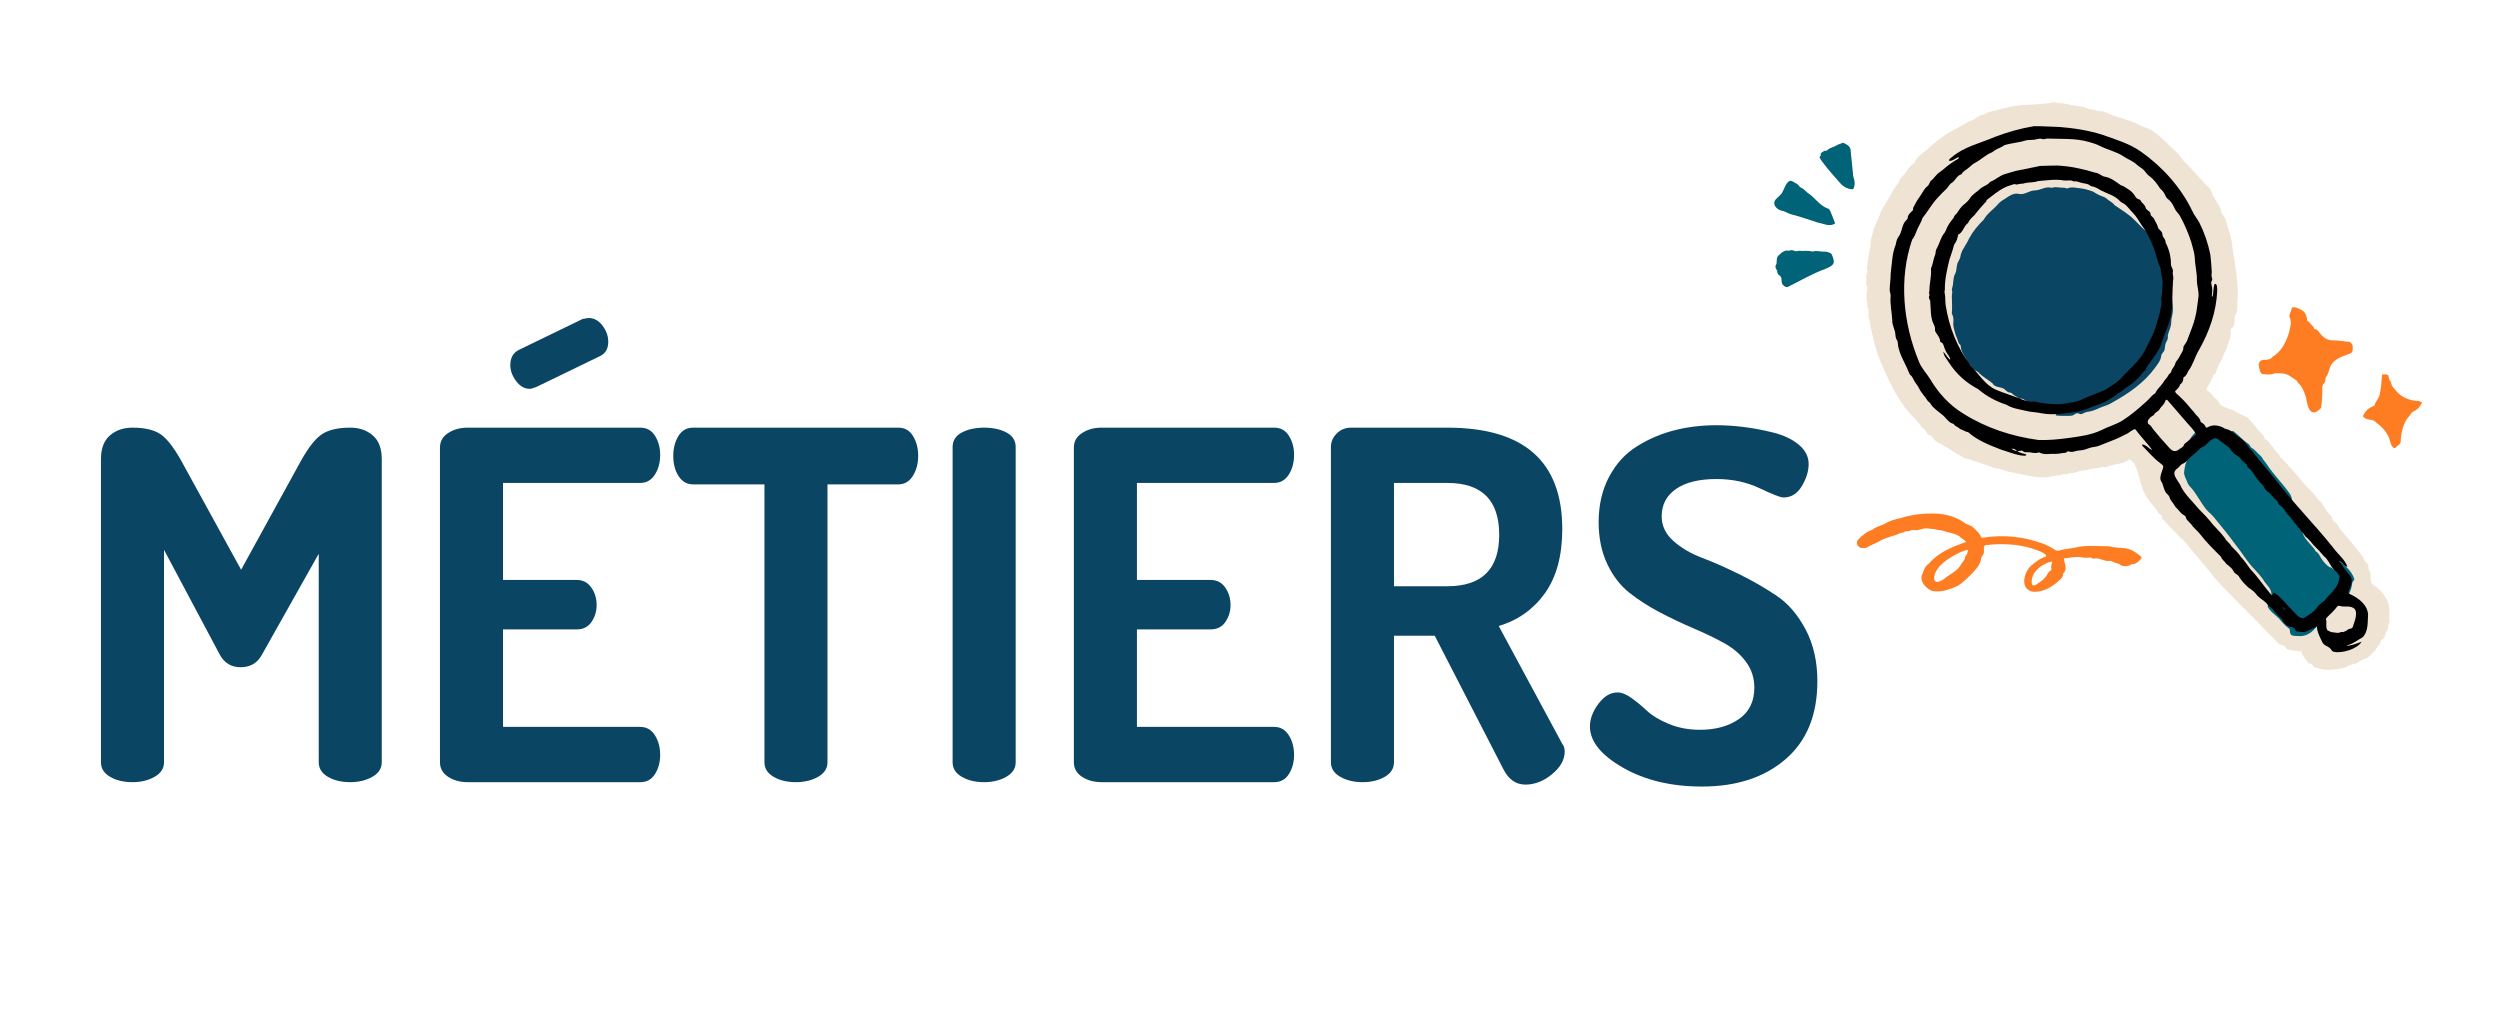
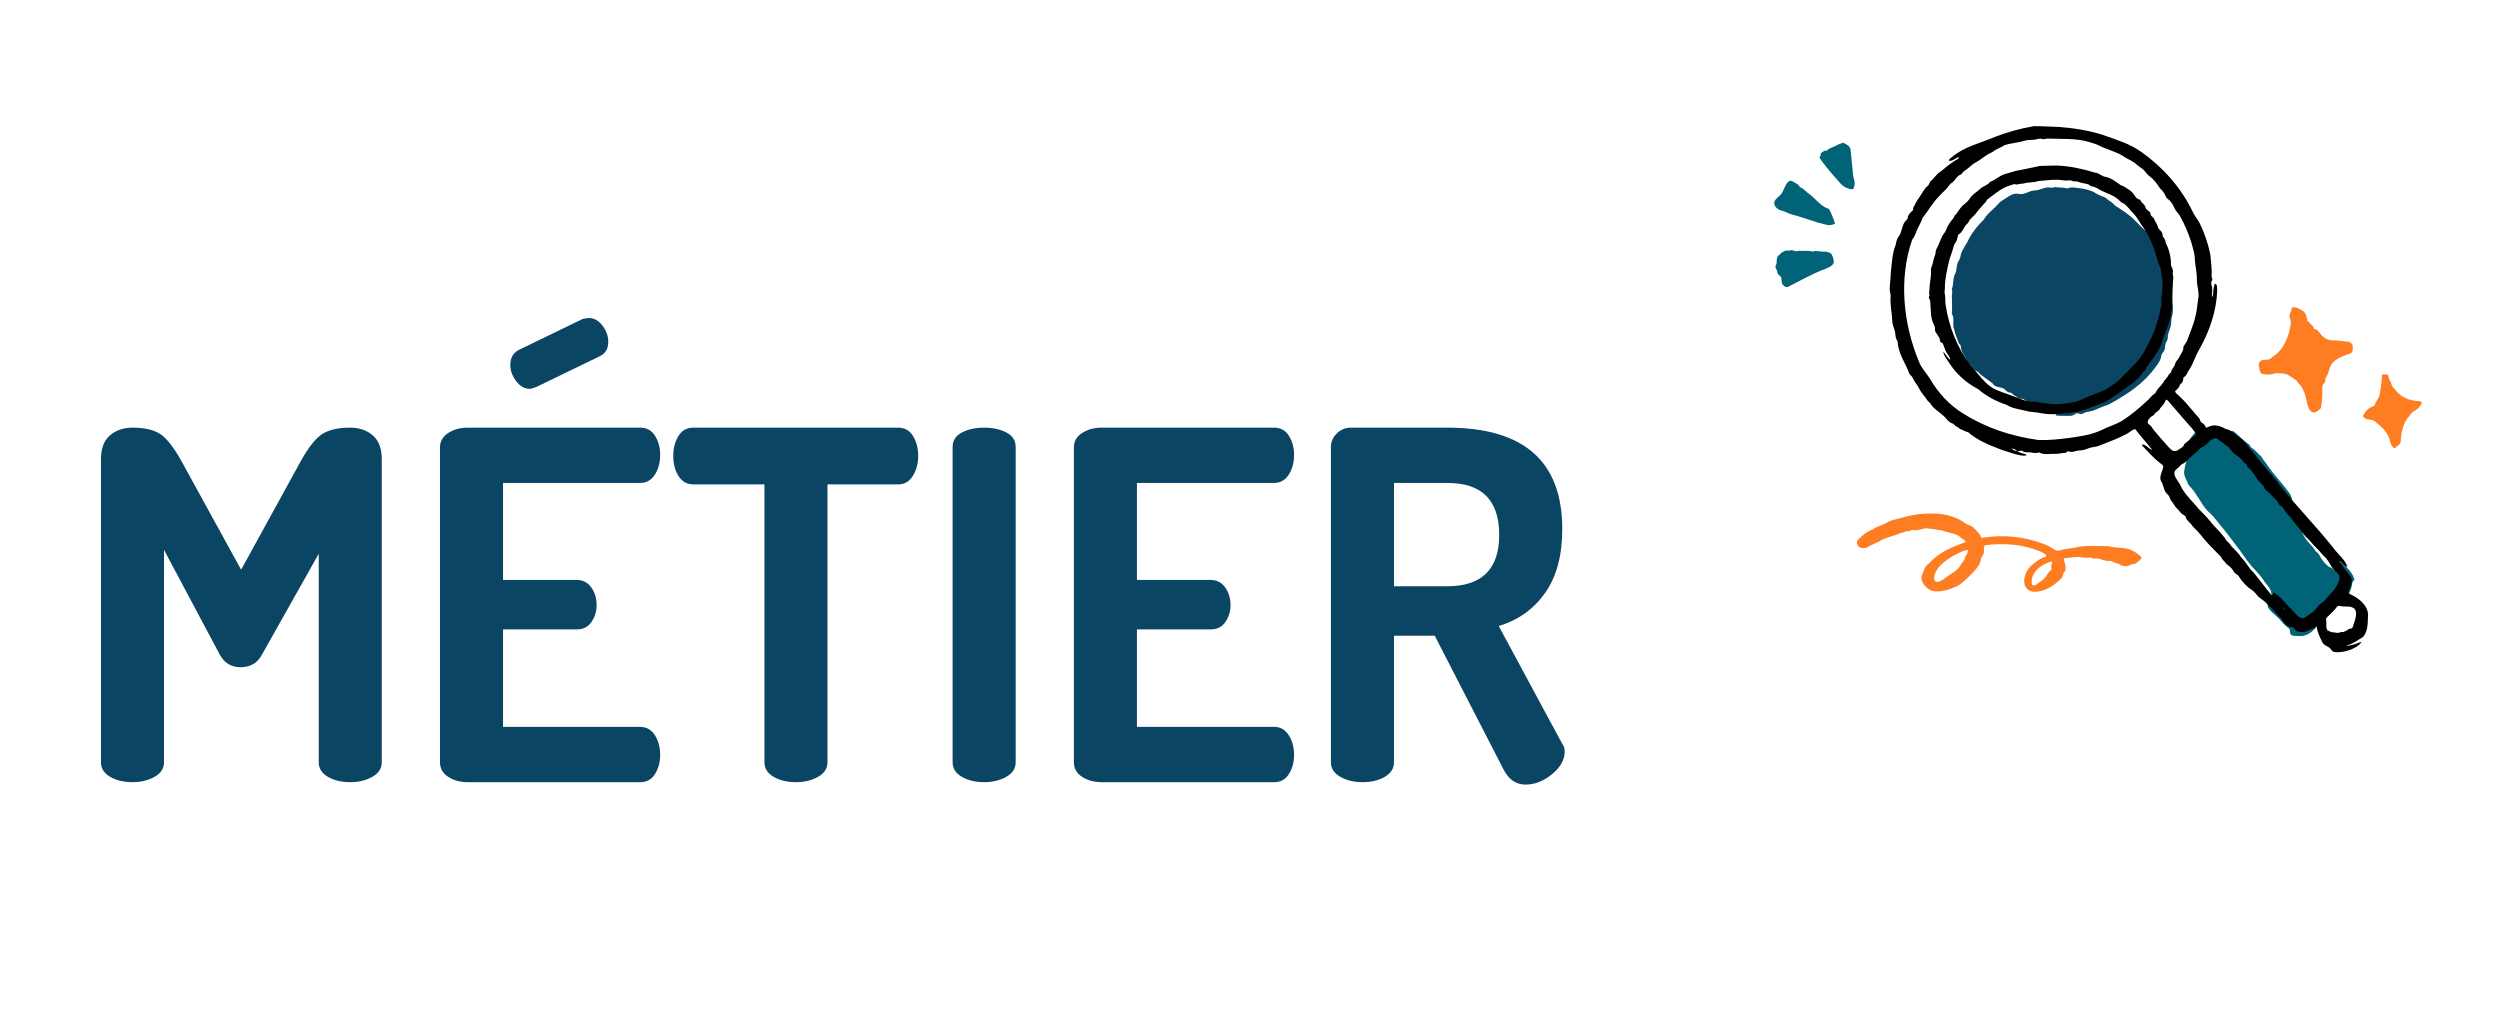
<svg xmlns="http://www.w3.org/2000/svg" width="1869" zoomAndPan="magnify" viewBox="0 0 1401.75 569.25" height="759" preserveAspectRatio="xMidYMid meet" version="1.0">
  <defs>
    <g />
    <clipPath id="d02e2f495e">
-       <path d="M 1046 57 L 1340 57 L 1340 375.93 L 1046 375.93 Z M 1046 57 " clip-rule="nonzero" />
-     </clipPath>
+       </clipPath>
    <clipPath id="a9b0aa82f6">
      <path d="M 1324 209 L 1358.121 209 L 1358.121 252 L 1324 252 Z M 1324 209 " clip-rule="nonzero" />
    </clipPath>
  </defs>
  <g clip-path="url(#d02e2f495e)">
    <path fill="#efe3d4" d="M 1339.668 340.773 C 1338.941 335.543 1335.383 330.895 1330.953 328.133 C 1328.844 326.969 1329.352 324.137 1329.062 322.031 C 1329.281 320.504 1327.684 319.488 1327.973 318.035 C 1328.117 317.164 1327.973 316.289 1327.172 315.781 C 1325.648 314.84 1325.43 313.094 1324.559 311.715 C 1320.488 306.555 1316.348 301.617 1312.137 296.602 C 1311.191 295.512 1310.609 293.625 1309.52 292.824 C 1308.504 292.461 1307.922 291.664 1307.629 290.574 C 1307.414 289.773 1306.906 289.047 1306.25 288.465 C 1304.289 286.359 1302.836 283.816 1301.383 281.418 C 1300.004 280.547 1299.203 279.168 1298.188 277.934 C 1295.715 274.879 1292.664 272.484 1290.34 269.359 C 1288.305 267.035 1286.418 264.781 1284.457 262.457 C 1284.164 261.949 1283.293 262.023 1283.219 261.441 C 1282.785 259.551 1280.461 259.188 1279.953 257.371 C 1279.953 257.301 1279.805 257.227 1279.66 257.156 C 1278.715 256.863 1278.207 256.137 1277.988 255.191 C 1277.988 254.902 1277.699 254.684 1277.48 254.539 C 1275.883 253.23 1274.938 251.27 1273.559 249.746 C 1272.613 248.508 1271.742 246.984 1270.145 246.328 C 1269.707 246.184 1269.637 245.602 1269.488 245.168 C 1268.98 243.277 1267.02 242.332 1265.93 240.883 C 1264.332 238.484 1262.297 236.449 1260.41 234.27 C 1258.012 232.891 1255.324 232.02 1253.07 230.492 C 1249.73 228.676 1245.66 228.895 1243.699 225.043 C 1243.555 224.754 1243.48 224.316 1243.191 224.172 C 1241.738 223.445 1240.938 222.137 1240.066 220.977 C 1239.34 219.738 1237.598 219.668 1237.234 218.285 C 1238.105 215.453 1240.359 213.348 1240.938 210.441 C 1240.938 210.297 1241.086 210.078 1241.23 210.078 C 1242.32 209.785 1242.391 208.77 1242.754 207.973 C 1243.625 206.301 1243.844 204.266 1245.078 202.738 C 1245.805 201.867 1246.242 200.777 1246.531 199.688 C 1246.969 197.871 1248.277 196.492 1248.711 194.75 C 1248.859 193.152 1249.656 191.77 1250.164 190.246 C 1250.602 188.938 1250.965 187.703 1250.82 186.32 C 1250.746 185.23 1250.676 184.215 1251.91 183.633 C 1253.727 181.598 1252.055 178.547 1253.652 176.367 C 1254.816 174.262 1254.234 171.645 1254.523 169.395 C 1255.105 162.566 1254.379 155.734 1253.289 148.98 C 1252.562 144.621 1251.98 140.262 1251.398 135.902 C 1250.746 131.543 1249.074 127.547 1247.984 123.336 C 1247.551 121.664 1245.879 120.43 1245.516 118.684 C 1244.57 114.473 1241.086 111.566 1239.922 107.352 C 1239.34 105.68 1238.031 104.52 1236.797 103.43 C 1232.512 98.996 1228.59 94.273 1224.156 89.988 C 1222.559 88.246 1221.543 86.066 1219.578 84.613 C 1215.586 80.98 1212.098 76.84 1207.52 73.859 C 1205.195 71.973 1202.145 71.465 1199.602 70.082 C 1193.719 66.887 1186.961 66.086 1180.93 63.109 C 1180.133 62.672 1179.188 62.309 1178.316 62.383 C 1176.281 62.453 1174.539 61.512 1172.574 61.293 C 1171.633 61.148 1170.613 61.148 1169.816 60.566 C 1169.016 59.984 1168.07 59.84 1167.055 59.766 C 1163.496 59.547 1160.082 58.387 1156.594 57.949 C 1155.504 57.805 1154.414 58.094 1153.398 57.66 C 1151.727 57.004 1150.199 57.516 1148.602 57.879 C 1143.516 58.312 1138.359 58.82 1133.199 58.895 C 1127.172 59.547 1121.215 61.438 1115.254 62.746 C 1114.094 63.254 1113.078 64.27 1111.77 64.344 C 1109.371 64.707 1107.992 66.668 1105.812 67.395 C 1102.105 68.629 1099.055 71.172 1095.496 72.844 C 1091.934 74.586 1088.668 76.984 1085.543 79.527 C 1083.434 81.051 1081.617 82.941 1079.656 84.539 C 1077.406 86.355 1074.863 88.027 1073.629 90.859 C 1073.336 91.441 1072.828 91.879 1072.32 92.168 C 1069.777 93.91 1068.832 96.961 1066.582 98.926 C 1066 99.504 1065.492 100.16 1065.129 100.957 C 1064.328 103.285 1062.367 104.953 1061.203 107.062 C 1059.172 111.785 1055.609 115.562 1053.941 120.5 C 1052.852 123.844 1050.816 126.75 1050.09 130.234 C 1049.945 132.125 1048.781 133.797 1048.855 135.613 C 1048.926 136.992 1048.781 138.301 1048.418 139.609 C 1047.691 142.441 1047.547 145.348 1047.039 148.18 C 1046.82 149.199 1046.602 150.141 1046.895 151.16 C 1047.039 151.668 1047.109 152.395 1046.895 152.832 C 1045.805 154.793 1046.895 156.973 1046.238 158.934 C 1046.238 159.078 1046.238 159.441 1046.383 159.586 C 1047.328 160.75 1046.82 162.055 1046.746 163.363 C 1046.602 165.688 1046.238 168.086 1047.109 170.34 C 1047.402 170.992 1046.676 171.719 1047.109 172.301 C 1048.055 173.754 1047.691 175.789 1047.691 177.387 C 1049.582 186.613 1051.25 196.055 1055.246 204.629 C 1060.043 215.746 1065.344 227.148 1074.426 235.434 C 1075.152 236.957 1076.898 237.758 1077.406 239.5 C 1078.785 240.301 1079.875 241.461 1080.602 242.914 C 1080.965 243.57 1081.328 244.148 1082.199 244.148 C 1082.637 244.148 1083 244.512 1083.289 244.949 C 1084.453 246.91 1086.27 248.145 1088.156 248.945 C 1092.152 251.051 1095.566 253.738 1099.562 255.703 C 1100.219 256.066 1100.727 256.574 1101.453 256.793 C 1106.902 258.316 1112.277 260.207 1117.582 262.168 C 1119.469 262.965 1121.867 262.676 1123.684 263.766 C 1124.48 264.203 1125.207 264.418 1126.008 264.418 C 1132.328 265.656 1138.504 267.398 1145.043 267.688 C 1148.602 267.906 1151.871 266.527 1155.285 266.383 C 1156.301 266.09 1157.246 265.438 1158.41 266.02 C 1158.555 266.02 1158.773 266.02 1158.918 266.02 C 1160.516 264.637 1162.84 265.801 1164.438 264.492 C 1165.383 264.711 1166.039 263.91 1166.836 263.91 C 1169.016 263.91 1171.121 263.258 1173.156 262.75 C 1174.684 262.312 1176.281 262.75 1177.809 262.168 C 1178.605 261.875 1179.551 261.73 1180.496 261.949 C 1180.711 262.023 1181.148 261.949 1181.293 261.875 C 1182.238 261.004 1183.473 261.148 1184.562 260.785 C 1187.324 259.914 1190.375 260.059 1192.918 258.172 C 1193.426 257.809 1194.371 257.371 1194.953 258.027 C 1195.75 258.898 1196.695 259.625 1197.133 260.785 C 1201.129 270.375 1199.457 274.516 1207.156 283.379 C 1208.176 284.617 1209.336 285.777 1209.992 287.305 C 1210.207 287.812 1210.57 288.102 1211.078 288.32 C 1211.734 288.613 1212.168 289.047 1212.098 289.918 C 1212.098 290.355 1212.098 290.793 1212.461 291.008 C 1213.477 291.664 1213.984 292.754 1214.859 293.551 C 1216.527 295.223 1218.125 297.039 1220.016 298.637 C 1221.25 299.945 1222.051 301.762 1223.867 302.488 C 1229.023 308.734 1234.398 314.91 1239.559 321.23 C 1243.844 327.188 1249.512 331.91 1254.453 337.359 C 1258.23 341.062 1261.863 344.844 1265.641 348.547 C 1269.488 352.906 1273.848 356.828 1277.844 361.043 C 1279.008 361.844 1280.75 361.625 1281.551 363.148 C 1282.133 364.094 1282.93 364.312 1283.945 364.457 C 1285.98 364.746 1288.09 365.184 1290.34 365.184 C 1290.703 367.801 1292.809 369.254 1293.898 371.359 C 1294.047 371.723 1294.48 371.941 1294.918 372.012 C 1295.863 372.156 1296.66 372.375 1296.953 373.465 C 1297.098 374.047 1297.75 374.191 1298.332 374.266 C 1300.438 374.699 1302.398 375.574 1304.578 375.574 C 1307.922 375.645 1311.41 375.137 1314.605 374.41 C 1316.129 373.32 1317.801 372.883 1319.547 372.375 C 1320.852 372.012 1322.234 371.867 1323.105 370.633 C 1325.066 369.543 1327.609 369.324 1329.062 367.363 C 1330.078 366.129 1331.605 365.258 1332.332 363.805 C 1332.766 362.934 1333.277 362.133 1334.074 361.551 C 1334.367 361.332 1334.656 361.043 1334.656 360.754 C 1334.512 359.445 1335.309 358.789 1336.184 358.211 C 1337.488 357.191 1337.344 355.23 1338.07 353.996 C 1338.871 353.051 1339.086 352.18 1338.941 351.016 C 1338.941 349.926 1340.105 349.199 1339.742 347.965 C 1339.379 345.57 1340.176 343.098 1339.523 340.699 Z M 1339.668 340.773 " fill-opacity="1" fill-rule="nonzero" />
  </g>
  <path fill="#006378" d="M 1320.055 324.645 C 1318.82 320.578 1315.406 317.598 1312.207 314.984 C 1311.773 315.562 1312.281 316.219 1311.699 316.727 C 1310.609 316.727 1309.52 316.582 1308.285 316.508 C 1308.355 317.891 1310.32 318.105 1310.102 319.559 C 1308.43 320.285 1307.848 317.961 1306.18 318.035 C 1304.289 316.801 1302.617 314.84 1301.383 312.875 C 1300.656 311.57 1300.074 310.117 1298.621 309.316 C 1298.258 309.098 1298.043 308.664 1297.895 308.227 C 1295.5 304.812 1291.793 302.344 1290.848 297.91 C 1288.742 294.277 1289.031 289.703 1286.637 286.215 C 1285.836 284.906 1285.762 283.309 1284.891 282.074 C 1284.82 281.93 1284.891 281.637 1284.891 281.418 C 1285.398 279.531 1284.672 277.934 1283.656 276.48 C 1279.66 270.887 1274.723 266.02 1270.941 260.277 C 1270.145 258.969 1268.98 257.953 1268.328 256.574 C 1268.184 256.211 1267.746 255.848 1267.457 255.555 C 1265.711 254.102 1264.477 252.215 1262.441 251.051 C 1262.152 250.906 1261.934 250.617 1261.789 250.324 C 1261.352 249.234 1260.41 248.656 1259.535 248.074 C 1257.359 246.477 1255.543 244.441 1253.434 242.695 C 1251.91 241.316 1251.691 241.316 1250.164 242.77 C 1249.293 242.48 1248.422 242.188 1247.477 241.898 C 1247.043 241.754 1246.605 241.461 1246.168 241.754 C 1245.152 242.551 1244.207 242.043 1243.336 241.535 C 1241.883 240.734 1240.285 240.953 1238.688 240.953 C 1236.797 241.172 1237.668 243.277 1234.91 242.77 C 1234.473 242.043 1234.184 240.59 1233.094 241.027 C 1232.293 241.461 1231.422 241.824 1230.84 242.48 C 1228.441 244.949 1226.555 247.781 1226.191 251.27 C 1226.047 252.797 1225.102 254.465 1226.844 255.848 C 1226.047 256.793 1226.41 258.027 1225.902 258.969 C 1225.027 260.859 1224.957 262.895 1224.594 264.855 C 1224.594 266.598 1225.539 268.27 1226.191 269.797 C 1226.699 270.738 1226.918 271.902 1227.715 272.555 C 1231.711 276.625 1233.965 282.219 1237.742 286.434 C 1238.977 287.449 1239.996 288.613 1241.086 289.703 C 1245.297 294.859 1249.586 300.016 1253.508 305.465 C 1256.633 309.242 1259.102 313.531 1262.297 317.234 C 1264.914 320.141 1267.746 322.828 1269.707 326.172 C 1271.305 328.352 1273.633 330.168 1273.559 333.289 C 1273.633 334.016 1274.574 334.309 1274.285 335.18 C 1273.703 335.035 1272.906 334.09 1272.469 335.398 C 1273.777 337.723 1273.703 338.16 1271.379 339.973 C 1272.832 342.879 1275.449 344.48 1277.625 346.586 C 1279.371 348.621 1281.043 350.652 1283.223 352.254 C 1283.801 352.617 1283.945 353.125 1283.945 353.852 C 1283.945 356.828 1286.125 356.539 1288.523 356.609 C 1294.41 357.336 1299.348 352.254 1301.164 347.094 C 1302.254 345.641 1303.488 344.188 1305.379 343.391 C 1308.355 342.371 1310.465 340.047 1312.715 338.012 C 1315.695 335.398 1318.02 332.348 1318.672 328.277 C 1318.82 327.332 1318.82 326.242 1319.762 325.516 C 1320.055 325.301 1320.125 324.789 1319.98 324.426 Z M 1264.695 266.309 C 1265.859 266.527 1266.293 267.324 1266.656 268.344 C 1265.496 268.344 1265.203 268.051 1264.695 266.309 Z M 1284.672 347.168 C 1285.254 347.531 1285.98 347.676 1286.418 348.473 C 1285.328 348.691 1284.965 347.965 1284.672 347.168 Z M 1284.672 347.168 " fill-opacity="1" fill-rule="nonzero" />
  <path fill="#0b4564" d="M 1217.836 164.09 C 1217.836 163.945 1217.691 163.801 1217.617 163.656 C 1216.094 162.055 1217.91 160.023 1216.82 158.426 C 1215.148 155.52 1215.875 151.742 1213.77 148.906 C 1213.551 148.617 1213.551 148.254 1213.621 147.961 C 1213.77 146.582 1213.113 145.273 1212.605 144.113 C 1211.516 141.789 1210.57 139.391 1209.117 137.211 C 1207.738 135.176 1207.086 132.707 1204.906 131.324 C 1204.613 131.18 1204.469 130.816 1204.25 130.527 C 1203.816 129.871 1203.379 129.363 1202.652 129.074 C 1200.617 127.477 1198.949 125.297 1196.984 123.551 C 1193.719 120.066 1189.504 117.742 1185.652 115.051 C 1184.492 113.383 1182.602 112.727 1181.148 111.348 C 1180.711 110.91 1180.133 110.621 1179.551 110.402 C 1177.516 109.676 1175.555 108.805 1173.738 107.496 C 1171.414 106.625 1169.016 105.898 1166.617 105.609 C 1164.223 105.391 1161.75 104.59 1159.281 105.609 C 1158.918 105.754 1158.629 105.609 1158.266 105.461 C 1157.828 105.391 1157.391 105.172 1156.957 105.246 C 1154.848 105.391 1152.816 104.52 1150.707 105.246 C 1150.418 105.316 1150.055 105.246 1149.691 105.172 C 1146.641 104.59 1144.023 106.699 1140.973 106.77 C 1137.703 106.77 1135.016 109.605 1131.676 108.66 C 1129.133 108.152 1126.66 109.75 1124.699 111.129 C 1123.102 112.074 1121.43 113.09 1120.27 114.473 C 1117.727 117.449 1114.238 119.629 1112.277 123.188 C 1109.082 126.242 1106.176 129.801 1104.066 133.723 C 1102.762 136.848 1100.363 139.461 1099.418 142.73 C 1099.273 144.039 1098.836 145.273 1098.184 146.363 C 1096.805 148.473 1097.312 150.941 1096.441 153.121 C 1094.84 155.734 1095.496 158.859 1094.551 161.621 C 1094.477 161.91 1094.332 162.348 1094.406 162.637 C 1094.914 163.727 1094.406 164.816 1094.406 165.98 C 1094.406 169.176 1094.695 172.371 1094.406 175.57 C 1094.406 175.934 1094.406 176.223 1094.695 176.516 C 1095.496 178.039 1095.277 179.93 1095.203 181.598 C 1095.133 183.344 1095.859 185.016 1096.223 186.684 C 1096.441 187.703 1096.949 188.793 1097.383 189.883 C 1097.891 191.043 1097.891 192.426 1099.055 193.297 C 1099.418 193.586 1099.344 194.023 1099.418 194.387 C 1099.637 197.582 1101.887 199.762 1102.906 202.668 C 1103.051 203.176 1103.414 203.539 1103.852 203.828 C 1105.012 204.703 1105.664 206.156 1106.754 207.098 C 1107.48 207.973 1108.57 208.043 1109.227 208.699 C 1111.551 211.238 1114.676 212.84 1117.219 214.945 C 1118.816 217.777 1122.23 216.473 1124.336 218.578 C 1125.062 219.305 1125.934 220.176 1127.242 220.176 C 1127.605 220.176 1127.969 220.465 1128.262 220.758 C 1129.277 221.918 1130.875 222.281 1131.965 223.301 C 1132.184 223.52 1132.473 223.59 1132.766 223.52 C 1133.855 223.371 1134.797 223.883 1135.598 224.535 C 1139.012 226.785 1143.227 227.223 1146.711 229.328 C 1147.074 229.477 1147.438 229.766 1147.586 230.129 C 1148.383 231.945 1151.508 231 1153.18 231.363 C 1153.324 232.02 1152.672 232.234 1152.672 232.961 C 1155.211 233.324 1157.684 233.109 1160.297 233.18 C 1161.316 233.18 1162.332 233.035 1163.133 232.383 C 1164.004 231.656 1164.949 231.508 1165.965 232.02 C 1166.547 232.309 1167.199 232.234 1167.781 231.945 C 1168.871 231.293 1170.031 230.93 1171.27 230.781 C 1173.301 230.492 1175.191 229.691 1177.008 228.82 C 1179.332 227.73 1181.875 227.297 1183.98 225.914 C 1193.281 220.758 1202 214.871 1208.32 206.227 C 1209.773 204.191 1211.516 202.23 1211.805 199.543 C 1211.879 198.891 1212.242 198.234 1212.68 197.727 C 1214.348 196.203 1213.551 193.875 1214.496 192.062 C 1215.074 190.898 1215.801 189.809 1215.438 188.355 C 1215.875 185.887 1217.328 183.562 1217.402 180.945 C 1217.402 179.855 1217.473 178.766 1217.766 177.75 C 1219 173.316 1217.98 168.887 1217.547 164.383 Z M 1217.836 164.09 " fill-opacity="1" fill-rule="nonzero" />
  <path fill="#fe7c22" d="M 1200.109 311.785 C 1192.48 305.465 1190.52 308.227 1182.164 306.266 C 1176.57 306.266 1170.906 305.684 1165.312 306.629 C 1161.969 307.645 1158.336 307.5 1155.066 308.59 C 1153.832 308.953 1152.887 308.809 1151.945 308.152 C 1149.98 306.848 1147.875 305.758 1145.621 304.887 C 1135.016 300.891 1123.32 299.652 1112.133 301.469 C 1111.551 301.543 1110.969 301.688 1110.68 300.961 C 1109.953 298.926 1108.207 297.691 1106.828 296.168 C 1105.301 294.352 1102.613 294.352 1100.871 292.68 C 1095.422 289.047 1088.52 287.668 1082.055 287.957 C 1076.316 287.957 1070.578 288.902 1065.129 290.645 C 1062.586 291.152 1060.113 291.809 1057.789 293.117 C 1055.32 294.715 1052.27 295.004 1049.945 296.965 C 1046.746 297.984 1044.277 300.164 1041.953 302.414 C 1041.59 302.777 1041.371 303.215 1041.227 303.723 C 1040.934 305.465 1042.172 307.137 1043.988 307.281 C 1045.367 307.281 1046.82 307.426 1047.91 306.266 C 1049.797 305.32 1051.832 304.594 1053.723 303.504 C 1057.426 301.18 1061.785 300.742 1065.637 298.855 C 1065.855 298.711 1066.219 298.711 1066.434 298.711 C 1067.523 298.711 1068.18 297.691 1069.27 297.84 C 1070.504 298.055 1071.594 297.113 1072.758 297.113 C 1075.59 297.984 1078.203 295.73 1081.039 296.312 C 1082.855 296.676 1084.672 296.387 1086.414 297.184 C 1086.559 297.184 1086.777 297.184 1086.922 297.184 C 1089.102 297.184 1090.992 298.273 1093.023 298.637 C 1095.352 299.289 1097.891 299.652 1099.562 301.617 C 1100.582 302.27 1101.523 302.777 1102.398 303.867 C 1094.77 306.555 1086.996 309.605 1081.547 316 C 1079.367 317.309 1078.785 319.488 1077.988 321.668 C 1075.66 325.445 1080.094 330.531 1083.727 331.402 C 1088.449 332.273 1092.809 330.531 1097.094 328.785 C 1100.508 326.969 1103.051 324.137 1105.738 321.523 C 1107.629 319.488 1109.734 317.309 1110.535 314.547 C 1110.68 313.457 1110.969 312.297 1111.625 311.422 C 1113.586 309.535 1110.898 305.758 1113.801 305.613 C 1122.301 304.668 1131.02 304.957 1139.23 307.5 C 1141.41 308.152 1143.516 308.879 1145.551 309.969 C 1146.277 310.406 1147.074 310.77 1147.293 311.57 C 1147.074 312.223 1146.566 312.367 1146.059 312.441 C 1143.66 313.312 1141.555 314.984 1139.594 316.582 C 1134.797 319.996 1132.109 330.387 1139.812 331.766 C 1144.68 332.199 1149.617 329.73 1153.25 326.605 C 1154.703 325.227 1156.738 324.137 1156.812 321.738 C 1156.812 321.594 1156.957 321.375 1157.027 321.305 C 1159.426 318.906 1157.465 316 1157.176 313.094 C 1160.59 312.805 1163.859 311.859 1167.273 312.512 C 1168.145 312.66 1169.09 312.73 1169.961 312.73 C 1171.195 312.66 1172.43 312.367 1173.52 313.168 C 1173.738 313.312 1174.102 313.312 1174.32 313.168 C 1177.082 312.66 1179.406 314.547 1182.02 314.547 C 1183.109 314.328 1184.055 314.547 1184.926 315.129 C 1186.305 315.855 1187.977 315.711 1189.066 316.871 C 1190.664 317.742 1193.426 317.672 1194.879 316.508 C 1195.023 316.363 1195.316 316.438 1195.531 316.363 C 1197.711 316.363 1198.949 314.766 1200.328 313.531 C 1201.055 312.875 1200.836 312.367 1200.039 311.785 Z M 1102.18 311.715 C 1102.035 311.859 1101.887 312.004 1101.887 312.148 C 1101.887 313.895 1100.434 314.91 1099.637 316.289 C 1097.82 320.215 1093.387 321.738 1090.266 324.426 C 1083.508 329.367 1083.145 323.266 1086.633 318.688 C 1089.031 314.766 1098.98 308.809 1103.414 308.301 C 1103.27 309.605 1103.125 310.844 1102.105 311.715 Z M 1150.418 316.219 C 1150.199 317.09 1149.91 317.961 1150.199 318.832 C 1150.344 319.27 1150.199 319.633 1149.836 319.852 C 1148.383 320.723 1147.875 322.395 1146.859 323.629 C 1145.551 325.371 1143.59 326.391 1141.844 327.695 C 1141.48 327.988 1141.117 328.207 1140.609 328.207 C 1139.664 328.277 1139.449 328.207 1139.23 327.188 C 1138.359 320.941 1144.969 316 1150.418 314.84 C 1150.781 315.273 1150.492 315.711 1150.418 316.145 Z M 1150.418 316.219 " fill-opacity="1" fill-rule="nonzero" />
  <path fill="#fe7c22" d="M 1316.422 191.625 C 1313.441 191.336 1310.535 190.754 1307.484 190.824 C 1304.145 190.754 1301.672 188.211 1299.855 185.668 C 1299.203 184.941 1298.695 184.434 1297.461 184.504 C 1297.387 183.414 1296.879 182.836 1296.152 182.254 C 1295.352 181.527 1294.844 180.438 1293.828 179.93 C 1293.465 179.711 1293.609 179.203 1293.535 178.84 C 1293.246 177.168 1292.809 175.496 1291.359 174.406 C 1290.195 173.535 1285.184 170.773 1284.82 173.316 C 1284.672 175.133 1282.93 176.516 1284.02 178.402 C 1285.109 180.945 1283.945 183.926 1283.438 186.539 C 1281.77 191.914 1279.152 197.219 1274.211 200.051 C 1273.27 201.578 1271.16 201.867 1269.562 201.723 C 1267.527 201.723 1266.148 203.25 1266.512 205.137 C 1267.02 206.734 1266.801 209.641 1269.055 209.785 C 1271.234 210.004 1273.414 210.297 1275.52 209.277 C 1282.785 209.277 1281.984 209.641 1287.797 213.418 C 1288.379 214.945 1289.906 215.746 1290.633 217.199 C 1291.793 219.375 1292.738 221.555 1293.172 223.953 C 1294.047 229.258 1296.078 234.488 1301.383 228.75 C 1301.965 225.188 1302.184 221.484 1302.109 217.852 C 1302.109 216.836 1302.109 215.746 1303.055 214.945 C 1303.637 214.508 1303.781 213.711 1303.852 212.91 C 1303.852 212.402 1303.852 211.895 1304.215 211.457 C 1305.305 209.934 1305.742 208.043 1306.324 206.301 C 1307.703 201.941 1312.281 200.199 1316.203 198.746 C 1319.109 197.871 1319.254 197.363 1319.184 194.387 C 1319.184 193.078 1317.875 191.551 1316.641 191.551 Z M 1316.422 191.625 " fill-opacity="1" fill-rule="nonzero" />
  <g clip-path="url(#a9b0aa82f6)">
    <path fill="#fe7c22" d="M 1354.781 224.824 C 1350.785 224.316 1346.715 222.863 1343.957 219.668 C 1342.648 217.996 1340.832 216.688 1340.613 214.293 C 1340.613 214.074 1340.395 213.93 1340.25 213.781 C 1339.379 212.84 1339.523 211.387 1339.016 210.223 C 1337.852 209.785 1336.762 209.859 1335.602 210.004 C 1335.383 213.93 1335.02 217.777 1334.219 221.555 C 1333.711 223.52 1332.039 224.973 1331.531 226.934 C 1331.387 227.586 1330.66 227.805 1330.078 228.023 C 1327.609 229.039 1326.012 230.93 1324.848 233.324 C 1327.102 236.305 1330.227 234.414 1332.332 236.957 C 1336.254 239.793 1339.305 243.277 1340.324 248.145 C 1340.539 249.164 1341.051 250.035 1341.777 250.832 C 1342.285 251.414 1342.867 251.488 1343.375 250.832 C 1344.246 249.598 1346.207 249.234 1346.062 247.418 C 1346.352 242.406 1347.371 237.102 1350.855 233.324 C 1351.656 232.383 1352.164 231.145 1353.328 230.637 C 1355.578 229.621 1357.031 227.949 1358.051 225.699 C 1357.031 225.117 1356.016 224.609 1354.707 224.824 Z M 1354.781 224.824 " fill-opacity="1" fill-rule="nonzero" />
  </g>
  <path fill="#006378" d="M 1027.059 142.66 C 1026.695 141.641 1024.008 141.062 1022.992 141.062 C 1020.812 141.277 1018.633 140.262 1016.453 141.062 C 1014.348 140.48 1012.094 140.699 1009.914 140.699 C 1009.043 140.48 1008.242 140.699 1007.301 140.844 C 1006.426 141.062 1005.555 140.188 1004.539 140.262 C 1003.883 140.262 1003.156 140.625 1002.578 140.625 C 1001.34 140.117 1000.469 140.844 999.453 141.352 C 998.582 141.789 998.145 142.586 997.418 143.094 C 996.258 143.969 996.258 145.273 996.184 146.438 C 996.184 147.234 996.184 147.891 995.746 148.617 C 994.949 150.07 996.402 151.086 996.547 152.395 C 996.547 153.41 997.129 154.066 997.926 154.574 C 999.816 155.953 997.926 158.789 1000.324 160.312 C 1001.125 160.965 1001.703 161.113 1002.578 160.82 C 1009.551 157.336 1016.234 153.41 1023.574 150.723 C 1028.367 148.688 1029.238 147.746 1027.133 142.805 Z M 1027.059 142.66 " fill-opacity="1" fill-rule="nonzero" />
  <path fill="#006378" d="M 1024.879 116.941 C 1020.52 115.344 1018.051 111.422 1014.418 108.73 C 1012.895 107.859 1011.875 106.262 1010.203 105.391 C 1009.77 105.172 1009.188 104.953 1008.969 104.52 C 1008.098 103.066 1006.5 102.629 1005.191 101.758 C 1004.32 101.176 1003.594 101.25 1002.723 101.902 C 1001.125 103.355 1000.543 105.609 999.527 107.426 C 998.801 109.312 996.91 110.258 995.676 111.785 C 993.352 114.543 996.184 117.449 998.871 118.105 C 1000.832 118.395 1002.359 119.629 1004.246 120.137 C 1009.406 121.445 1014.348 123.262 1019.43 124.859 C 1022.629 125.367 1025.75 127.402 1028.949 125.297 C 1028.078 122.824 1027.203 120.574 1026.262 118.469 C 1025.969 117.812 1025.605 117.16 1024.879 116.867 Z M 1024.879 116.941 " fill-opacity="1" fill-rule="nonzero" />
  <path fill="#006378" d="M 1039.047 98.125 C 1038.609 93.332 1038.031 88.609 1037.594 83.812 C 1037.305 81.777 1034.977 80.688 1033.234 79.965 C 1032.363 80.688 1031.055 80.688 1030.184 81.27 C 1028.367 82.504 1025.969 82.723 1024.445 84.32 C 1024.297 84.469 1024.008 84.539 1023.789 84.539 C 1022.918 84.25 1022.484 84.902 1021.828 85.266 C 1021.031 85.703 1020.594 86.211 1020.883 87.156 C 1020.883 87.227 1020.883 87.375 1020.738 87.445 C 1019.504 88.172 1021.102 89.625 1021.539 90.426 C 1024.809 94.855 1028.441 98.926 1032.074 102.992 C 1033.379 104.445 1035.051 105.391 1036.941 105.898 C 1038.758 106.406 1039.484 106.262 1039.773 104.012 C 1040.281 102.047 1039.41 100.16 1038.973 98.27 Z M 1039.047 98.125 " fill-opacity="1" fill-rule="nonzero" />
  <path fill="#000001" d="M 1327.828 344.844 C 1327.535 339.102 1322.523 335.398 1317.73 333.145 C 1316.641 332.492 1316.641 332.492 1317.004 331.258 C 1318.238 328.352 1319.836 324.938 1317.293 322.25 C 1315.914 320.285 1314.098 318.688 1313.078 316.582 C 1312.789 315.926 1311.988 315.562 1311.699 314.547 C 1313.516 315.418 1314.098 317.453 1316.203 317.816 C 1314.75 313.602 1310.973 310.914 1308.43 307.355 C 1297.824 293.988 1285.691 282 1275.445 268.344 C 1272.395 264.637 1269.199 260.934 1266.148 257.227 C 1264.551 255.266 1263.316 253.16 1261.426 251.559 C 1259.828 248.945 1257.867 246.621 1255.25 244.949 C 1252.926 243.496 1251.184 241.098 1248.277 240.59 C 1247.188 240.371 1246.316 239.5 1245.297 239.211 C 1243.117 238.41 1240.793 238.191 1238.543 239.211 C 1238.031 239.43 1237.598 239.863 1236.871 239.719 C 1236.434 238.484 1235.562 237.465 1234.254 236.812 C 1233.965 236.668 1233.82 236.449 1233.82 236.16 C 1233.383 234.199 1231.711 233.18 1230.621 231.727 C 1229.824 230.566 1228.66 229.547 1227.789 228.387 C 1225.754 225.844 1223.504 223.52 1221.105 221.34 C 1220.523 220.828 1219.727 220.32 1219.578 219.305 C 1220.668 218.285 1221.977 217.27 1222.34 215.672 C 1222.34 215.527 1222.559 215.453 1222.703 215.309 C 1223.648 214.656 1224.012 213.711 1224.156 212.547 C 1224.156 212.184 1224.156 211.676 1224.52 211.457 C 1225.828 210.73 1226.336 209.352 1226.918 208.117 C 1229.75 204.41 1230.621 200.051 1233.02 196.129 C 1238.758 186.031 1242.684 174.844 1243.191 163.145 C 1243.117 161.984 1243.41 158.934 1241.812 159.152 C 1240.793 161.402 1241.23 164.02 1240.574 166.414 C 1240.141 166.125 1240.141 165.762 1240.211 165.473 C 1240.43 163.508 1240.574 161.621 1239.996 159.66 C 1239.777 158.934 1239.703 158.133 1240.211 157.336 C 1240.504 156.898 1240.504 156.461 1240.285 156.027 C 1239.848 154.863 1239.996 153.703 1240.141 152.539 C 1239.996 149.344 1239.703 146.074 1239.34 142.805 C 1238.105 136.629 1236.07 130.598 1233.238 124.934 C 1232.004 122.609 1230.188 120.648 1229.168 118.176 C 1222.777 105.027 1212.531 93.547 1200.547 85.121 C 1194.152 80.543 1186.668 78.363 1179.332 75.75 C 1171.195 73.062 1162.77 71.828 1154.27 71.172 C 1149.691 71.102 1145.043 70.664 1140.465 70.738 C 1132.98 71.973 1125.57 74.078 1118.523 76.766 C 1110.316 80.324 1101.234 82.215 1094.332 88.172 C 1093.68 88.68 1092.879 89.043 1092.734 90.133 C 1094.988 90.496 1096.367 88.535 1098.328 88.102 C 1098.328 88.609 1098.184 88.973 1097.746 89.188 C 1096.004 90.062 1094.406 91.297 1092.809 92.387 C 1090.992 93.695 1089.465 95.293 1087.578 96.527 C 1085.543 97.836 1084.453 100.086 1082.562 101.469 C 1082.273 101.684 1082.199 102.047 1082.055 102.34 C 1081.691 102.992 1081.402 103.863 1080.82 104.301 C 1079.004 105.68 1078.133 107.715 1076.898 109.531 C 1075.66 111.273 1074.426 113.09 1073.48 115.125 C 1073.117 115.852 1072.465 116.434 1072.684 117.449 C 1072.754 117.887 1072.32 118.105 1072.031 118.395 C 1070.941 119.484 1069.777 120.43 1069.633 122.172 C 1069.633 122.609 1069.34 123.043 1068.977 123.336 C 1066.363 125.66 1066.652 129.293 1064.98 132.051 C 1063.746 133.504 1063.238 135.25 1062.949 137.137 C 1060.84 142.223 1060.84 147.891 1060.113 153.266 C 1060.113 156.316 1059.605 159.441 1059.535 162.492 C 1059.535 163.871 1060.332 165.18 1060.043 166.488 C 1059.75 170.848 1060.77 175.207 1060.988 179.566 C 1060.84 182.324 1062.586 184.723 1062.73 187.41 C 1062.805 188.645 1063.02 189.883 1063.746 190.973 C 1063.965 191.262 1063.965 191.551 1064.039 191.914 C 1064.402 198.164 1068.25 203.395 1070.43 209.133 C 1070.578 209.496 1070.723 209.859 1071.012 210.148 C 1072.609 211.312 1072.902 213.273 1074.062 214.727 C 1074.863 215.672 1075.516 216.762 1076.098 217.852 C 1077.332 220.465 1079.512 222.43 1080.965 224.898 C 1081.547 225.48 1082.273 225.77 1082.562 226.57 C 1084.234 229.184 1086.922 230.711 1089.176 232.672 C 1091.207 234.27 1092.445 236.887 1095.133 237.613 C 1095.352 237.613 1095.566 237.828 1095.641 238.047 C 1096.512 239.211 1098.039 239.43 1098.98 240.52 C 1100.508 240.953 1101.887 242.117 1103.559 242.332 C 1108.789 246.984 1115.473 249.598 1121.938 252.07 C 1125.062 253.012 1133.855 256.5 1136.25 255.266 C 1135.887 254.613 1135.379 254.465 1134.797 254.395 C 1133.781 254.25 1132.91 253.738 1131.891 253.449 C 1131.527 253.375 1131.312 253.16 1131.383 252.797 C 1132.254 253.23 1133.344 252.215 1134.145 252.941 C 1134.871 253.594 1135.742 253.594 1136.688 253.594 C 1138.723 253.375 1140.902 254.539 1142.863 253.738 C 1143.297 253.523 1143.59 253.812 1143.953 253.957 C 1146.785 255.191 1149.766 254.25 1152.742 254.465 C 1154.484 254.539 1156.23 253.887 1158.047 253.887 C 1158.41 253.887 1158.629 253.594 1158.918 253.375 C 1159.207 253.16 1159.5 252.941 1159.863 253.086 C 1161.172 253.594 1162.477 253.375 1163.785 252.941 C 1165.457 252.434 1167.273 252.648 1169.016 252.07 C 1170.688 251.488 1172.43 250.762 1174.176 250.617 C 1176.355 250.398 1178.098 249.383 1179.984 248.727 C 1183.98 247.203 1187.906 245.676 1191.684 243.641 C 1193.719 242.914 1195.098 241.027 1197.203 240.59 C 1200.184 244.66 1203.742 248.293 1206.793 252.285 C 1204.688 251.633 1203.523 249.309 1201.129 249.234 C 1200.91 249.746 1201.199 249.961 1201.418 250.18 C 1204.613 253.375 1207.449 256.863 1211.152 259.625 C 1213.258 261.223 1213.258 261.223 1212.387 263.766 C 1211.59 266.09 1210.426 268.633 1212.387 270.887 C 1212.531 271.102 1212.531 271.465 1212.605 271.684 C 1213.332 273.645 1213.621 275.754 1215.367 277.207 C 1215.875 277.641 1216.383 278.367 1216.527 279.023 C 1216.891 280.328 1217.766 281.273 1218.562 282.289 C 1219.145 283.016 1219.434 283.961 1220.16 284.617 C 1221.688 285.922 1222.559 287.887 1224.52 288.828 C 1225.027 289.047 1225.609 289.703 1225.684 290.211 C 1225.902 291.59 1227.062 292.098 1227.715 293.043 C 1228.008 293.406 1228.441 293.625 1228.66 293.988 C 1229.969 296.094 1232.074 297.477 1233.602 299.508 C 1237.09 304.086 1241.23 308.082 1245.297 312.148 C 1245.805 313.895 1247.477 314.691 1248.277 316.145 C 1249.801 317.379 1251.398 318.398 1252.418 320.359 C 1252.926 321.887 1255.031 322.031 1255.543 323.555 C 1256.922 325.809 1258.812 327.695 1260.773 329.512 C 1262.59 330.676 1264.258 331.91 1265.496 333.727 C 1267.309 335.906 1270.289 336.922 1271.742 339.539 C 1271.816 339.684 1272.105 339.828 1272.324 339.902 C 1274.938 341.719 1276.465 344.844 1279.078 346.73 C 1280.461 349.199 1282.059 351.453 1285.184 351.672 C 1286.781 351.672 1286.637 353.922 1288.16 354.07 C 1290.27 354.434 1292.301 354.723 1294.262 353.559 C 1295.715 352.688 1297.531 352.469 1298.984 351.09 C 1299.277 354.434 1300.582 356.902 1301.965 359.734 C 1302.398 360.824 1303.125 361.48 1304.07 361.988 C 1305.305 362.641 1306.613 363.293 1307.34 364.602 C 1307.629 365.109 1308.141 365.402 1308.719 365.473 C 1313.008 366.492 1321.941 363.875 1324.121 359.809 C 1321.215 360.898 1318.602 361.914 1315.84 362.133 C 1315.914 361.914 1316.059 361.77 1316.203 361.77 C 1319.398 361.043 1321.871 358.863 1324.703 357.336 C 1327.898 354.215 1327.535 349.055 1327.754 344.914 Z M 1127.824 251.488 C 1128.695 251.559 1129.566 251.707 1130.293 252.285 C 1130.586 252.578 1130.949 252.723 1131.312 252.723 C 1129.93 253.012 1128.84 252.359 1127.824 251.488 Z M 1203.16 225.406 C 1199.02 229.184 1194.734 232.816 1189.938 235.867 C 1186.234 238.121 1181.949 239.211 1178.098 241.246 C 1172.359 243.934 1165.965 244.73 1159.719 245.602 C 1154.121 246.328 1148.527 246.91 1142.863 246.691 C 1128.043 244.66 1113.73 240.008 1101.016 232.02 C 1093.023 227.223 1086.703 220.25 1082.055 212.258 C 1080.02 209.062 1077.188 206.227 1075.879 202.594 C 1067.09 181.309 1064.547 156.316 1072.176 134.305 C 1073.699 132.562 1074.207 130.309 1075.152 128.273 C 1076.098 126.242 1077.332 124.352 1077.988 122.172 C 1080.965 118.539 1083.289 114.18 1086.559 110.766 C 1088.012 109.168 1089.539 107.57 1091.137 106.117 C 1092.445 104.953 1092.953 103.211 1094.551 102.41 C 1096.367 101.105 1097.168 98.633 1099.418 97.836 C 1099.562 97.836 1099.781 97.688 1099.855 97.617 C 1100.727 95.945 1102.543 95.219 1103.852 94.059 C 1105.086 92.895 1106.465 91.73 1108.062 90.934 C 1111.043 89.336 1113.438 86.793 1116.562 85.559 C 1117.363 85.266 1117.945 84.613 1118.672 84.176 C 1120.34 83.16 1122.301 82.578 1123.902 81.414 C 1127.68 80.18 1131.82 80.035 1135.598 78.801 C 1137.703 78.219 1139.957 78.727 1142.137 78 C 1143.152 77.785 1144.242 77.566 1145.262 78 C 1146.277 78.293 1147.438 77.492 1148.457 77.711 C 1156.086 78 1163.859 77.422 1171.27 79.602 C 1173.449 80.18 1175.699 80.906 1177.734 81.996 C 1182.02 84.105 1186.742 85.047 1190.738 87.738 C 1193.137 89.406 1196.113 90.277 1198.223 92.457 C 1199.238 93.184 1200.184 93.984 1201.199 94.637 C 1202.727 95.727 1203.523 97.617 1205.051 98.633 C 1207.594 100.523 1209.48 102.992 1211.152 105.68 C 1212.75 106.914 1213.695 108.586 1214.496 110.402 C 1214.859 111.203 1215.73 111.711 1216.383 112.293 C 1217.836 113.672 1218.637 115.344 1219.434 117.086 C 1220.09 118.613 1221.543 119.629 1222.34 121.156 C 1224.883 125.73 1226.988 130.672 1228.59 135.613 C 1229.316 138.52 1230.406 141.352 1230.621 144.477 C 1230.695 148.688 1231.93 152.832 1231.785 157.043 C 1231.785 160.605 1233.312 164.09 1232.512 167.652 C 1232.004 170.992 1231.785 174.336 1230.914 177.676 C 1229.969 181.961 1228.152 185.887 1226.699 189.953 C 1226.41 191.188 1225.609 192.277 1224.883 193.367 C 1224.52 193.805 1224.156 194.312 1224.23 194.895 C 1224.23 196.055 1223.793 197 1223.211 197.871 C 1222.27 199.398 1221.613 201.141 1220.379 202.449 C 1219.727 203.102 1219.727 204.121 1219.289 204.918 C 1218.637 206.156 1217.547 207.172 1217.328 208.625 C 1217.184 209.133 1216.383 209.496 1216.094 209.934 C 1215.293 211.75 1213.621 212.984 1212.75 214.727 C 1211.59 216.543 1209.699 217.852 1208.754 219.957 C 1208.609 220.25 1208.391 220.613 1208.102 220.758 C 1206.141 221.918 1205.051 223.953 1203.305 225.262 Z M 1216.746 251.559 C 1213.551 248.074 1210.355 244.512 1207.375 240.809 C 1206.574 239.793 1206.066 238.484 1204.758 237.828 C 1203.09 236.375 1205.633 233.762 1207.156 233.035 C 1207.449 232.891 1207.738 232.672 1207.883 232.383 C 1208.176 231.656 1208.754 231.293 1209.41 230.855 C 1210.137 230.418 1210.789 229.84 1211.152 229.039 C 1212.098 227.66 1213.551 226.641 1214.059 224.898 C 1214.422 223.953 1214.859 223.883 1215.512 224.609 C 1219.07 228.676 1222.633 232.816 1226.117 236.887 C 1227.934 239.066 1230.113 240.953 1231.348 243.57 C 1229.242 245.457 1226.773 247.203 1224.664 249.09 C 1224.301 250.762 1222.703 251.195 1221.613 252.07 C 1219.871 253.449 1218.199 253.16 1216.676 251.414 Z M 1279.734 340.555 C 1280.824 340.555 1281.113 341.355 1281.477 342.227 C 1280.895 341.645 1280.316 341.137 1279.734 340.555 Z M 1304 336.27 C 1302.547 337.578 1300.801 338.449 1299.641 339.973 C 1297.824 342.879 1294.844 344.625 1292.082 346.367 C 1289.25 347.457 1287.215 344.043 1285.473 342.371 C 1282.059 339.031 1279.152 334.891 1275.086 332.273 C 1274.359 332.637 1274.43 333.508 1273.777 333.801 C 1269.562 329.004 1266.148 323.629 1261.715 319.051 C 1260.047 316.652 1258.375 314.258 1256.34 312.148 C 1254.961 309.754 1252.781 308.152 1251.039 306.121 C 1250.164 304.375 1248.277 303.504 1247.477 301.688 C 1245.441 298.93 1242.902 296.531 1240.648 293.988 C 1238.324 290.863 1235.488 288.102 1232.73 285.27 C 1229.531 281.273 1225.539 277.785 1223.066 273.211 C 1221.977 269.797 1216.457 265.727 1220.816 262.676 C 1221.906 262.023 1222.414 260.715 1223.504 260.207 C 1225.246 259.551 1226.41 258.246 1227.57 256.938 C 1229.387 255.121 1231.496 253.738 1233.238 251.852 C 1233.602 251.488 1233.891 251.125 1234.402 250.906 C 1236.145 250.254 1237.379 248.945 1238.613 247.637 C 1239.414 246.766 1240.504 246.328 1241.449 245.82 C 1242.246 245.387 1243.117 245.965 1243.773 246.402 C 1245.879 247.93 1247.914 249.527 1249.949 251.051 C 1251.184 252.941 1252.562 254.539 1254.523 255.629 C 1256.27 256.645 1257.211 258.461 1258.664 259.695 C 1259.391 260.059 1259.973 260.496 1260.047 261.441 C 1260.047 261.805 1260.336 262.023 1260.625 262.238 C 1263.461 264.348 1264.621 267.906 1267.094 270.305 C 1268.109 271.32 1269.125 272.191 1269.637 273.574 C 1270.07 274.734 1271.305 275.391 1272.18 276.188 C 1273.703 277.57 1274.867 279.168 1276.391 280.547 C 1276.828 280.766 1277.117 281.129 1277.191 281.566 C 1277.41 282.656 1278.207 283.309 1279.078 283.816 C 1281.043 285.27 1281.621 287.887 1283.656 289.34 C 1286.562 293.262 1289.906 297.039 1292.809 300.961 C 1295.137 302.633 1296.59 305.25 1298.695 307.137 C 1300.801 308.953 1302.184 311.352 1304.363 313.094 C 1306.25 315.492 1307.27 318.617 1309.883 320.504 C 1310.609 321.086 1311.117 322.102 1311.699 322.902 C 1311.844 323.121 1311.773 323.41 1311.699 323.699 C 1311.41 329.078 1307.051 332.348 1303.781 336.125 Z M 1319.398 351.164 C 1319.109 351.891 1318.672 352.469 1317.656 352.543 C 1316.641 352.543 1315.984 353.633 1314.969 353.922 C 1314.316 354.141 1313.805 354.578 1313.078 354.359 C 1312.934 354.359 1312.715 354.359 1312.57 354.359 C 1310.973 355.305 1309.375 354.578 1307.777 354.504 C 1306.758 354.504 1306.031 353.777 1305.16 353.488 C 1304.871 353.414 1304.797 353.125 1304.727 352.832 C 1303.852 350.945 1304.871 348.91 1304.07 347.023 C 1305.523 345.059 1307.414 343.824 1308.793 342.082 C 1309.883 341.211 1310.246 339.102 1311.988 339.758 C 1314.531 340.555 1317.293 339.395 1319.691 340.992 C 1322.523 342.809 1320.199 348.547 1319.328 351.09 Z M 1319.398 351.164 " fill-opacity="1" fill-rule="nonzero" />
  <path fill="#000001" d="M 1211.66 193.297 C 1212.824 189.59 1214.203 186.031 1215.656 182.473 C 1218.344 175.641 1217.91 168.379 1218.199 161.258 C 1218.488 159.66 1218.199 157.988 1218.562 156.391 C 1218.781 155.082 1217.98 153.703 1218.344 152.395 C 1218.637 150.797 1217.184 149.633 1217.254 148.035 C 1217.254 143.895 1216.164 139.68 1214.277 136.047 C 1214.277 134.742 1213.621 133.797 1212.895 132.852 C 1212.68 132.562 1212.531 132.199 1212.531 131.906 C 1212.605 130.527 1211.805 129.656 1210.934 128.855 C 1210.355 128.348 1209.992 127.766 1209.844 127.039 C 1209.41 125.441 1208.32 124.133 1207.738 122.609 C 1207.156 121.52 1205.633 121.156 1205.777 119.629 C 1205.484 118.25 1203.234 117.812 1203.016 116.359 C 1202.652 114.543 1200.691 113.891 1200.184 112.293 C 1200.109 112.074 1199.676 111.855 1199.312 111.785 C 1198.148 111.492 1197.566 110.695 1196.984 109.75 C 1196.113 108.297 1194.879 107.062 1193.426 106.188 C 1192.047 105.391 1190.812 104.227 1189.141 103.863 C 1186.453 101.977 1183.836 99.797 1180.496 99.141 C 1178.316 98.926 1176.934 96.891 1174.754 96.816 C 1167.926 94.711 1160.66 93.113 1153.398 92.82 C 1150.199 92.82 1147.074 92.969 1143.879 93.039 C 1139.957 93.766 1136.035 94.785 1132.109 95.438 C 1129.496 95.875 1127.098 96.816 1124.629 97.473 C 1121.285 98.27 1118.961 100.887 1115.836 101.977 C 1114.527 103.863 1112.277 104.227 1110.605 105.609 C 1108.719 107.426 1106.246 108.73 1104.723 110.91 C 1103.922 112.293 1102.762 113.383 1101.523 114.398 C 1099.492 115.852 1098.328 117.957 1096.949 119.922 C 1096.223 120.5 1095.641 121.156 1095.422 122.098 C 1093.824 124.133 1092.082 126.242 1091.207 128.781 C 1090.918 129.582 1090.48 130.453 1089.828 131.109 C 1088.012 133.723 1087.359 136.992 1085.688 139.754 C 1085.18 140.77 1085.469 141.859 1085.035 142.879 C 1084.016 145.203 1083.871 147.816 1082.855 150.141 C 1082.707 150.434 1082.637 150.797 1082.707 151.16 C 1083 155.008 1081.836 158.789 1081.836 162.637 C 1081.836 163.582 1081.254 164.453 1081.98 165.324 C 1081.184 166.488 1081.617 167.578 1082.273 168.594 C 1082.344 168.742 1082.273 168.957 1082.273 169.105 C 1082.707 173.172 1082.273 177.531 1084.016 181.383 C 1084.598 182.473 1085.105 183.633 1084.961 184.941 C 1084.887 185.523 1085.18 185.957 1085.469 186.465 C 1086.414 187.918 1087.648 189.227 1087.793 191.043 C 1087.793 191.551 1088.086 191.914 1088.594 192.062 C 1089.32 192.352 1089.539 192.934 1089.754 193.586 C 1090.336 195.477 1091.062 197.438 1092.371 199.035 C 1092.809 199.543 1093.023 200.199 1093.316 200.777 C 1093.461 201.07 1093.75 201.289 1093.316 201.648 C 1091.863 200.488 1091.062 198.746 1089.609 197.145 C 1089.902 199.762 1091.5 201.215 1092.734 203.25 C 1096.875 209.641 1102.25 214.582 1109.082 218.141 C 1113.73 222.137 1119.18 225.043 1124.992 226.934 C 1128.188 228.965 1131.891 229.402 1135.523 230.273 C 1138.504 231.145 1141.629 231 1144.68 231.727 C 1151.219 232.961 1158.047 231.801 1164.512 230.855 C 1168.652 230.203 1172.43 228.238 1176.355 226.934 C 1182.527 224.824 1187.688 220.613 1192.918 216.836 C 1196.188 214.727 1199.164 212.184 1201.418 208.988 C 1201.781 208.188 1202.871 208.043 1203.09 207.098 C 1203.453 205.938 1204.18 204.992 1204.906 204.047 C 1207.449 200.633 1210.207 197.145 1211.734 193.223 Z M 1202.434 196.855 C 1199.602 202.16 1194.879 206.227 1190.664 210.512 C 1187.906 214 1184.055 216.254 1180.348 218.578 C 1177.59 219.812 1174.609 220.902 1171.703 222.066 C 1168.145 223.371 1164.949 225.551 1161.098 225.699 C 1154.27 227.297 1147.438 226.641 1140.754 225.117 C 1137.633 225.551 1134.797 224.535 1132.109 223.301 C 1127.824 221.703 1123.465 220.32 1119.25 218.578 C 1113.004 215.891 1109.445 209.57 1104.793 204.773 C 1097.383 194.895 1092.734 183.125 1090.918 170.992 C 1090.555 168.668 1090.918 166.344 1090.336 164.09 C 1090.191 163.438 1090.48 162.855 1090.48 162.273 C 1090.41 156.609 1091.719 151.086 1093.023 145.637 C 1093.824 143.094 1094.77 140.699 1095.422 138.082 C 1095.566 137.5 1095.715 136.992 1096.078 136.559 C 1097.238 135.176 1097.527 133.434 1097.965 131.543 C 1100.652 130.383 1100.945 127.039 1103.195 125.297 C 1103.34 125.152 1103.559 124.934 1103.633 124.789 C 1104.359 122.898 1105.957 121.809 1107.266 120.43 C 1108.934 118.176 1110.824 116.07 1112.715 113.961 C 1113.148 113.453 1113.801 113.09 1113.875 112.363 C 1113.875 112.293 1113.949 112.148 1114.02 112.074 C 1117.289 109.676 1120.34 106.914 1124.117 105.098 C 1125.719 104.301 1127.461 103.863 1129.133 103.285 C 1129.785 103.066 1130.512 103.648 1131.094 103.43 C 1132.617 102.848 1134.363 103.211 1135.887 102.559 C 1138.141 102.121 1140.465 102.41 1142.719 101.539 C 1147.438 101.176 1152.379 100.305 1157.246 101.176 C 1158.992 101.469 1160.809 100.668 1162.406 101.613 C 1162.551 101.684 1162.77 101.758 1162.914 101.758 C 1164.223 101.395 1165.312 102.047 1166.473 102.34 C 1168.219 102.992 1170.25 102.703 1171.777 103.938 C 1172.066 104.227 1172.574 104.445 1173.012 104.52 C 1174.973 104.734 1176.5 105.973 1178.168 106.844 C 1181.875 108.73 1185.941 109.676 1188.777 112.871 C 1189.504 113.598 1190.52 113.891 1191.32 114.473 C 1193.137 115.926 1194.371 117.887 1196.043 119.484 C 1198.074 121.52 1199.312 124.062 1200.91 126.387 C 1205.051 131.906 1207.664 138.371 1209.48 145.055 C 1209.918 147.02 1210.863 148.906 1211.516 150.797 C 1211.59 153.773 1212.895 156.68 1212.531 159.66 C 1212.242 161.84 1212.605 164.09 1211.953 166.199 C 1211.734 166.926 1211.734 167.723 1211.879 168.523 C 1212.023 169.902 1212.023 171.211 1211.516 172.52 C 1211.152 175.934 1209.844 179.129 1208.973 182.473 C 1207.594 187.555 1204.758 192.062 1202.508 196.781 Z M 1202.434 196.855 " fill-opacity="1" fill-rule="nonzero" />
  <g fill="#0b4564" fill-opacity="1">
    <g transform="translate(40.291, 438.564)">
      <g>
        <path d="M 16.312 -11.156 L 16.312 -181.109 C 16.312 -187.086 17.988 -191.523 21.344 -194.422 C 24.695 -197.328 28.914 -198.781 34 -198.781 C 40.695 -198.781 45.859 -197.602 49.484 -195.25 C 53.117 -192.895 57.109 -187.816 61.453 -180.016 L 94.906 -119.109 L 128.359 -180.016 C 132.703 -187.816 136.734 -192.895 140.453 -195.25 C 144.172 -197.602 149.383 -198.781 156.094 -198.781 C 161.164 -198.781 165.379 -197.328 168.734 -194.422 C 172.086 -191.523 173.766 -187.086 173.766 -181.109 L 173.766 -11.156 C 173.766 -7.707 171.992 -4.984 168.453 -2.984 C 164.922 -0.992 160.801 0 156.094 0 C 151.195 0 147.023 -0.992 143.578 -2.984 C 140.141 -4.984 138.422 -7.707 138.422 -11.156 L 138.422 -128.078 L 106.594 -71.516 C 104.062 -66.805 100.078 -64.453 94.641 -64.453 C 89.379 -64.453 85.477 -66.805 82.938 -71.516 L 51.672 -130.266 L 51.672 -11.156 C 51.672 -7.707 49.898 -4.984 46.359 -2.984 C 42.828 -0.992 38.707 0 34 0 C 29.102 0 24.93 -0.992 21.484 -2.984 C 18.035 -4.984 16.312 -7.707 16.312 -11.156 Z M 16.312 -11.156 " />
      </g>
    </g>
  </g>
  <g fill="#0b4564" fill-opacity="1">
    <g transform="translate(230.378, 438.564)">
      <g>
        <path d="M 16.312 -11.156 L 16.312 -187.641 C 16.312 -191.078 17.852 -193.789 20.938 -195.781 C 24.02 -197.781 27.645 -198.781 31.812 -198.781 L 128.625 -198.781 C 132.25 -198.781 135.016 -197.238 136.922 -194.156 C 138.828 -191.082 139.781 -187.551 139.781 -183.562 C 139.781 -179.207 138.781 -175.488 136.781 -172.406 C 134.789 -169.32 132.07 -167.781 128.625 -167.781 L 51.672 -167.781 L 51.672 -113.391 L 93 -113.391 C 96.445 -113.391 99.164 -111.984 101.156 -109.172 C 103.156 -106.367 104.156 -103.062 104.156 -99.25 C 104.156 -95.812 103.203 -92.688 101.297 -89.875 C 99.391 -87.062 96.625 -85.656 93 -85.656 L 51.672 -85.656 L 51.672 -31 L 128.625 -31 C 132.07 -31 134.789 -29.457 136.781 -26.375 C 138.781 -23.289 139.781 -19.578 139.781 -15.234 C 139.781 -11.242 138.828 -7.707 136.922 -4.625 C 135.016 -1.539 132.25 0 128.625 0 L 31.812 0 C 27.645 0 24.02 -0.992 20.938 -2.984 C 17.852 -4.984 16.312 -7.707 16.312 -11.156 Z M 55.75 -233.859 C 55.75 -237.848 57.289 -240.66 60.375 -242.297 L 96.266 -259.703 C 98.078 -260.066 99.254 -260.25 99.797 -260.25 C 102.703 -260.25 105.238 -258.844 107.406 -256.031 C 109.582 -253.219 110.672 -250.18 110.672 -246.922 C 110.672 -242.93 109.039 -240.211 105.781 -238.766 L 70.438 -221.625 C 68.625 -220.906 67.352 -220.547 66.625 -220.547 C 63.727 -220.547 61.191 -221.992 59.016 -224.891 C 56.836 -227.797 55.75 -230.785 55.75 -233.859 Z M 55.75 -233.859 " />
      </g>
    </g>
  </g>
  <g fill="#0b4564" fill-opacity="1">
    <g transform="translate(374.234, 438.564)">
      <g>
        <path d="M 3.266 -183.016 C 3.266 -187.18 4.211 -190.848 6.109 -194.016 C 8.016 -197.191 10.781 -198.781 14.406 -198.781 L 129.438 -198.781 C 133.062 -198.781 135.828 -197.191 137.734 -194.016 C 139.641 -190.848 140.594 -187.18 140.594 -183.016 C 140.594 -178.66 139.594 -174.895 137.594 -171.719 C 135.602 -168.551 132.883 -166.969 129.438 -166.969 L 89.734 -166.969 L 89.734 -11.156 C 89.734 -7.707 87.969 -4.984 84.438 -2.984 C 80.906 -0.992 76.781 0 72.062 0 C 67.164 0 62.992 -0.992 59.547 -2.984 C 56.109 -4.984 54.391 -7.707 54.391 -11.156 L 54.391 -166.969 L 14.406 -166.969 C 10.969 -166.969 8.25 -168.508 6.25 -171.594 C 4.258 -174.676 3.266 -178.484 3.266 -183.016 Z M 3.266 -183.016 " />
      </g>
    </g>
  </g>
  <g fill="#0b4564" fill-opacity="1">
    <g transform="translate(517.819, 438.564)">
      <g>
        <path d="M 16.312 -11.156 L 16.312 -187.906 C 16.312 -191.531 18.035 -194.25 21.484 -196.062 C 24.93 -197.875 29.098 -198.781 33.984 -198.781 C 38.879 -198.781 43.051 -197.875 46.5 -196.062 C 49.945 -194.25 51.672 -191.531 51.672 -187.906 L 51.672 -11.156 C 51.672 -7.707 49.898 -4.984 46.359 -2.984 C 42.828 -0.992 38.707 0 34 0 C 29.102 0 24.93 -0.992 21.484 -2.984 C 18.035 -4.984 16.312 -7.707 16.312 -11.156 Z M 16.312 -11.156 " />
      </g>
    </g>
  </g>
  <g fill="#0b4564" fill-opacity="1">
    <g transform="translate(585.804, 438.564)">
      <g>
        <path d="M 16.312 -11.156 L 16.312 -187.641 C 16.312 -191.078 17.852 -193.789 20.938 -195.781 C 24.02 -197.781 27.645 -198.781 31.812 -198.781 L 128.625 -198.781 C 132.25 -198.781 135.016 -197.238 136.922 -194.156 C 138.828 -191.082 139.781 -187.551 139.781 -183.562 C 139.781 -179.207 138.781 -175.488 136.781 -172.406 C 134.789 -169.32 132.07 -167.781 128.625 -167.781 L 51.672 -167.781 L 51.672 -113.391 L 93 -113.391 C 96.445 -113.391 99.164 -111.984 101.156 -109.172 C 103.156 -106.367 104.156 -103.062 104.156 -99.25 C 104.156 -95.812 103.203 -92.688 101.297 -89.875 C 99.391 -87.062 96.625 -85.656 93 -85.656 L 51.672 -85.656 L 51.672 -31 L 128.625 -31 C 132.07 -31 134.789 -29.457 136.781 -26.375 C 138.781 -23.289 139.781 -19.578 139.781 -15.234 C 139.781 -11.242 138.828 -7.707 136.922 -4.625 C 135.016 -1.539 132.25 0 128.625 0 L 31.812 0 C 27.645 0 24.02 -0.992 20.938 -2.984 C 17.852 -4.984 16.312 -7.707 16.312 -11.156 Z M 16.312 -11.156 " />
      </g>
    </g>
  </g>
  <g fill="#0b4564" fill-opacity="1">
    <g transform="translate(729.932, 438.564)">
      <g>
        <path d="M 16.312 -11.156 L 16.312 -187.906 C 16.312 -190.812 17.398 -193.348 19.578 -195.516 C 21.754 -197.691 24.473 -198.781 27.734 -198.781 L 81.578 -198.781 C 124.547 -198.781 146.031 -179.836 146.031 -141.953 C 146.031 -127.086 142.812 -115.117 136.375 -106.047 C 129.938 -96.984 121.281 -90.82 110.406 -87.562 L 146.031 -21.484 C 146.938 -20.391 147.391 -18.938 147.391 -17.125 C 147.391 -12.594 145.031 -8.379 140.312 -4.484 C 135.602 -0.586 130.617 1.359 125.359 1.359 C 120.109 1.359 116.031 -1.453 113.125 -7.078 L 74.516 -82.125 L 51.672 -82.125 L 51.672 -11.156 C 51.672 -7.707 49.945 -4.984 46.5 -2.984 C 43.051 -0.992 38.883 0 34 0 C 29.281 0 25.148 -0.992 21.609 -2.984 C 18.078 -4.984 16.312 -7.707 16.312 -11.156 Z M 51.672 -109.859 L 81.578 -109.859 C 100.973 -109.859 110.672 -119.469 110.672 -138.688 C 110.672 -158.082 100.973 -167.781 81.578 -167.781 L 51.672 -167.781 Z M 51.672 -109.859 " />
      </g>
    </g>
  </g>
  <g fill="#0b4564" fill-opacity="1">
    <g transform="translate(884.938, 438.564)">
      <g>
-         <path d="M 6.531 -31.266 C 6.531 -35.441 8.113 -39.66 11.281 -43.922 C 14.457 -48.18 18.039 -50.312 22.031 -50.312 C 24.383 -50.312 27.055 -49.223 30.047 -47.047 C 33.035 -44.867 35.938 -42.461 38.75 -39.828 C 41.562 -37.203 45.594 -34.801 50.844 -32.625 C 56.102 -30.457 61.906 -29.375 68.25 -29.375 C 76.957 -29.375 84.211 -31.363 90.016 -35.344 C 95.816 -39.332 98.719 -45.227 98.719 -53.031 C 98.719 -58.469 97.129 -63.316 93.953 -67.578 C 90.785 -71.836 86.613 -75.367 81.438 -78.172 C 76.27 -80.984 70.602 -83.703 64.438 -86.328 C 58.281 -88.961 52.07 -91.91 45.812 -95.172 C 39.562 -98.441 33.852 -102.113 28.688 -106.188 C 23.52 -110.27 19.348 -115.707 16.172 -122.5 C 13.004 -129.301 11.422 -137.055 11.422 -145.766 C 11.422 -155.367 13.367 -163.844 17.266 -171.188 C 21.16 -178.531 26.367 -184.238 32.891 -188.312 C 39.422 -192.395 46.406 -195.383 53.844 -197.281 C 61.281 -199.188 69.164 -200.141 77.5 -200.141 C 82.219 -200.141 87.203 -199.82 92.453 -199.188 C 97.711 -198.562 103.285 -197.52 109.172 -196.062 C 115.066 -194.613 119.875 -192.348 123.594 -189.266 C 127.312 -186.18 129.172 -182.555 129.172 -178.391 C 129.172 -174.398 127.898 -170.273 125.359 -166.016 C 122.828 -161.754 119.383 -159.625 115.031 -159.625 C 113.395 -159.625 108.953 -161.348 101.703 -164.797 C 94.453 -168.242 86.383 -169.969 77.5 -169.969 C 67.707 -169.969 60.133 -168.109 54.781 -164.391 C 49.438 -160.672 46.766 -155.547 46.766 -149.016 C 46.766 -143.766 48.941 -139.188 53.297 -135.281 C 57.648 -131.383 63.047 -128.211 69.484 -125.766 C 75.922 -123.316 82.898 -120.234 90.422 -116.516 C 97.941 -112.805 104.922 -108.773 111.359 -104.422 C 117.797 -100.066 123.188 -93.766 127.531 -85.516 C 131.883 -77.273 134.062 -67.625 134.062 -56.562 C 134.062 -37.707 128.125 -23.156 116.25 -12.906 C 104.375 -2.664 88.738 2.453 69.344 2.453 C 52.125 2.453 37.348 -1.082 25.016 -8.156 C 12.691 -15.227 6.531 -22.93 6.531 -31.266 Z M 6.531 -31.266 " />
-       </g>
+         </g>
    </g>
  </g>
</svg>